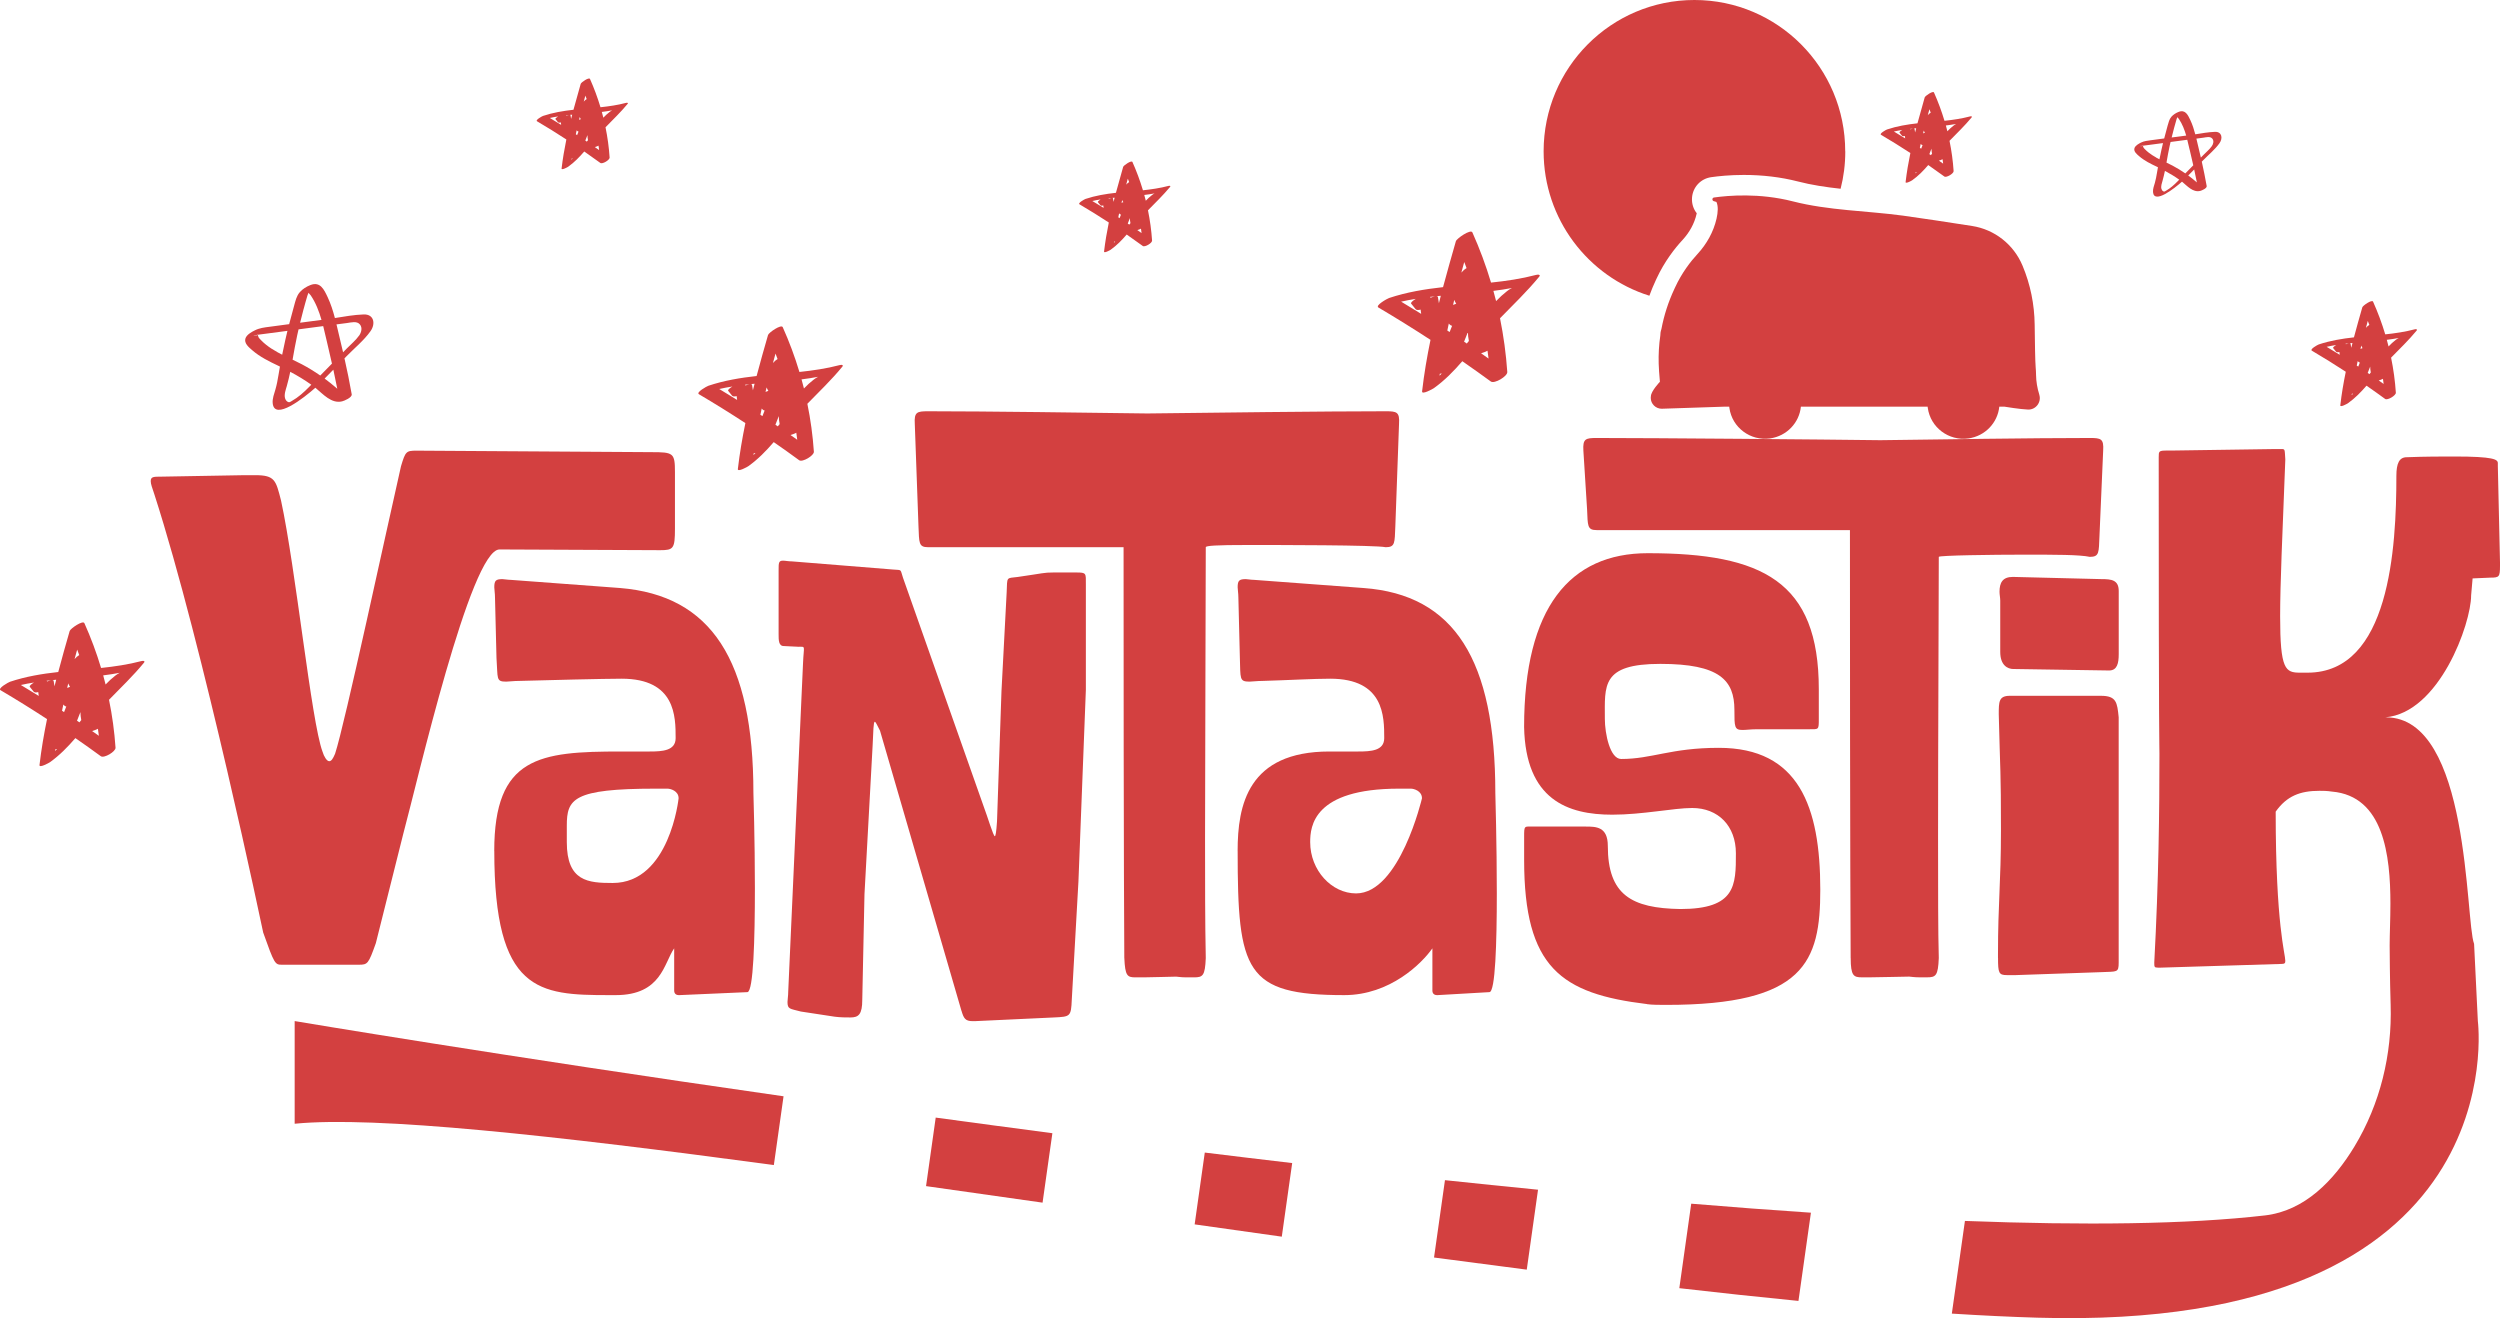
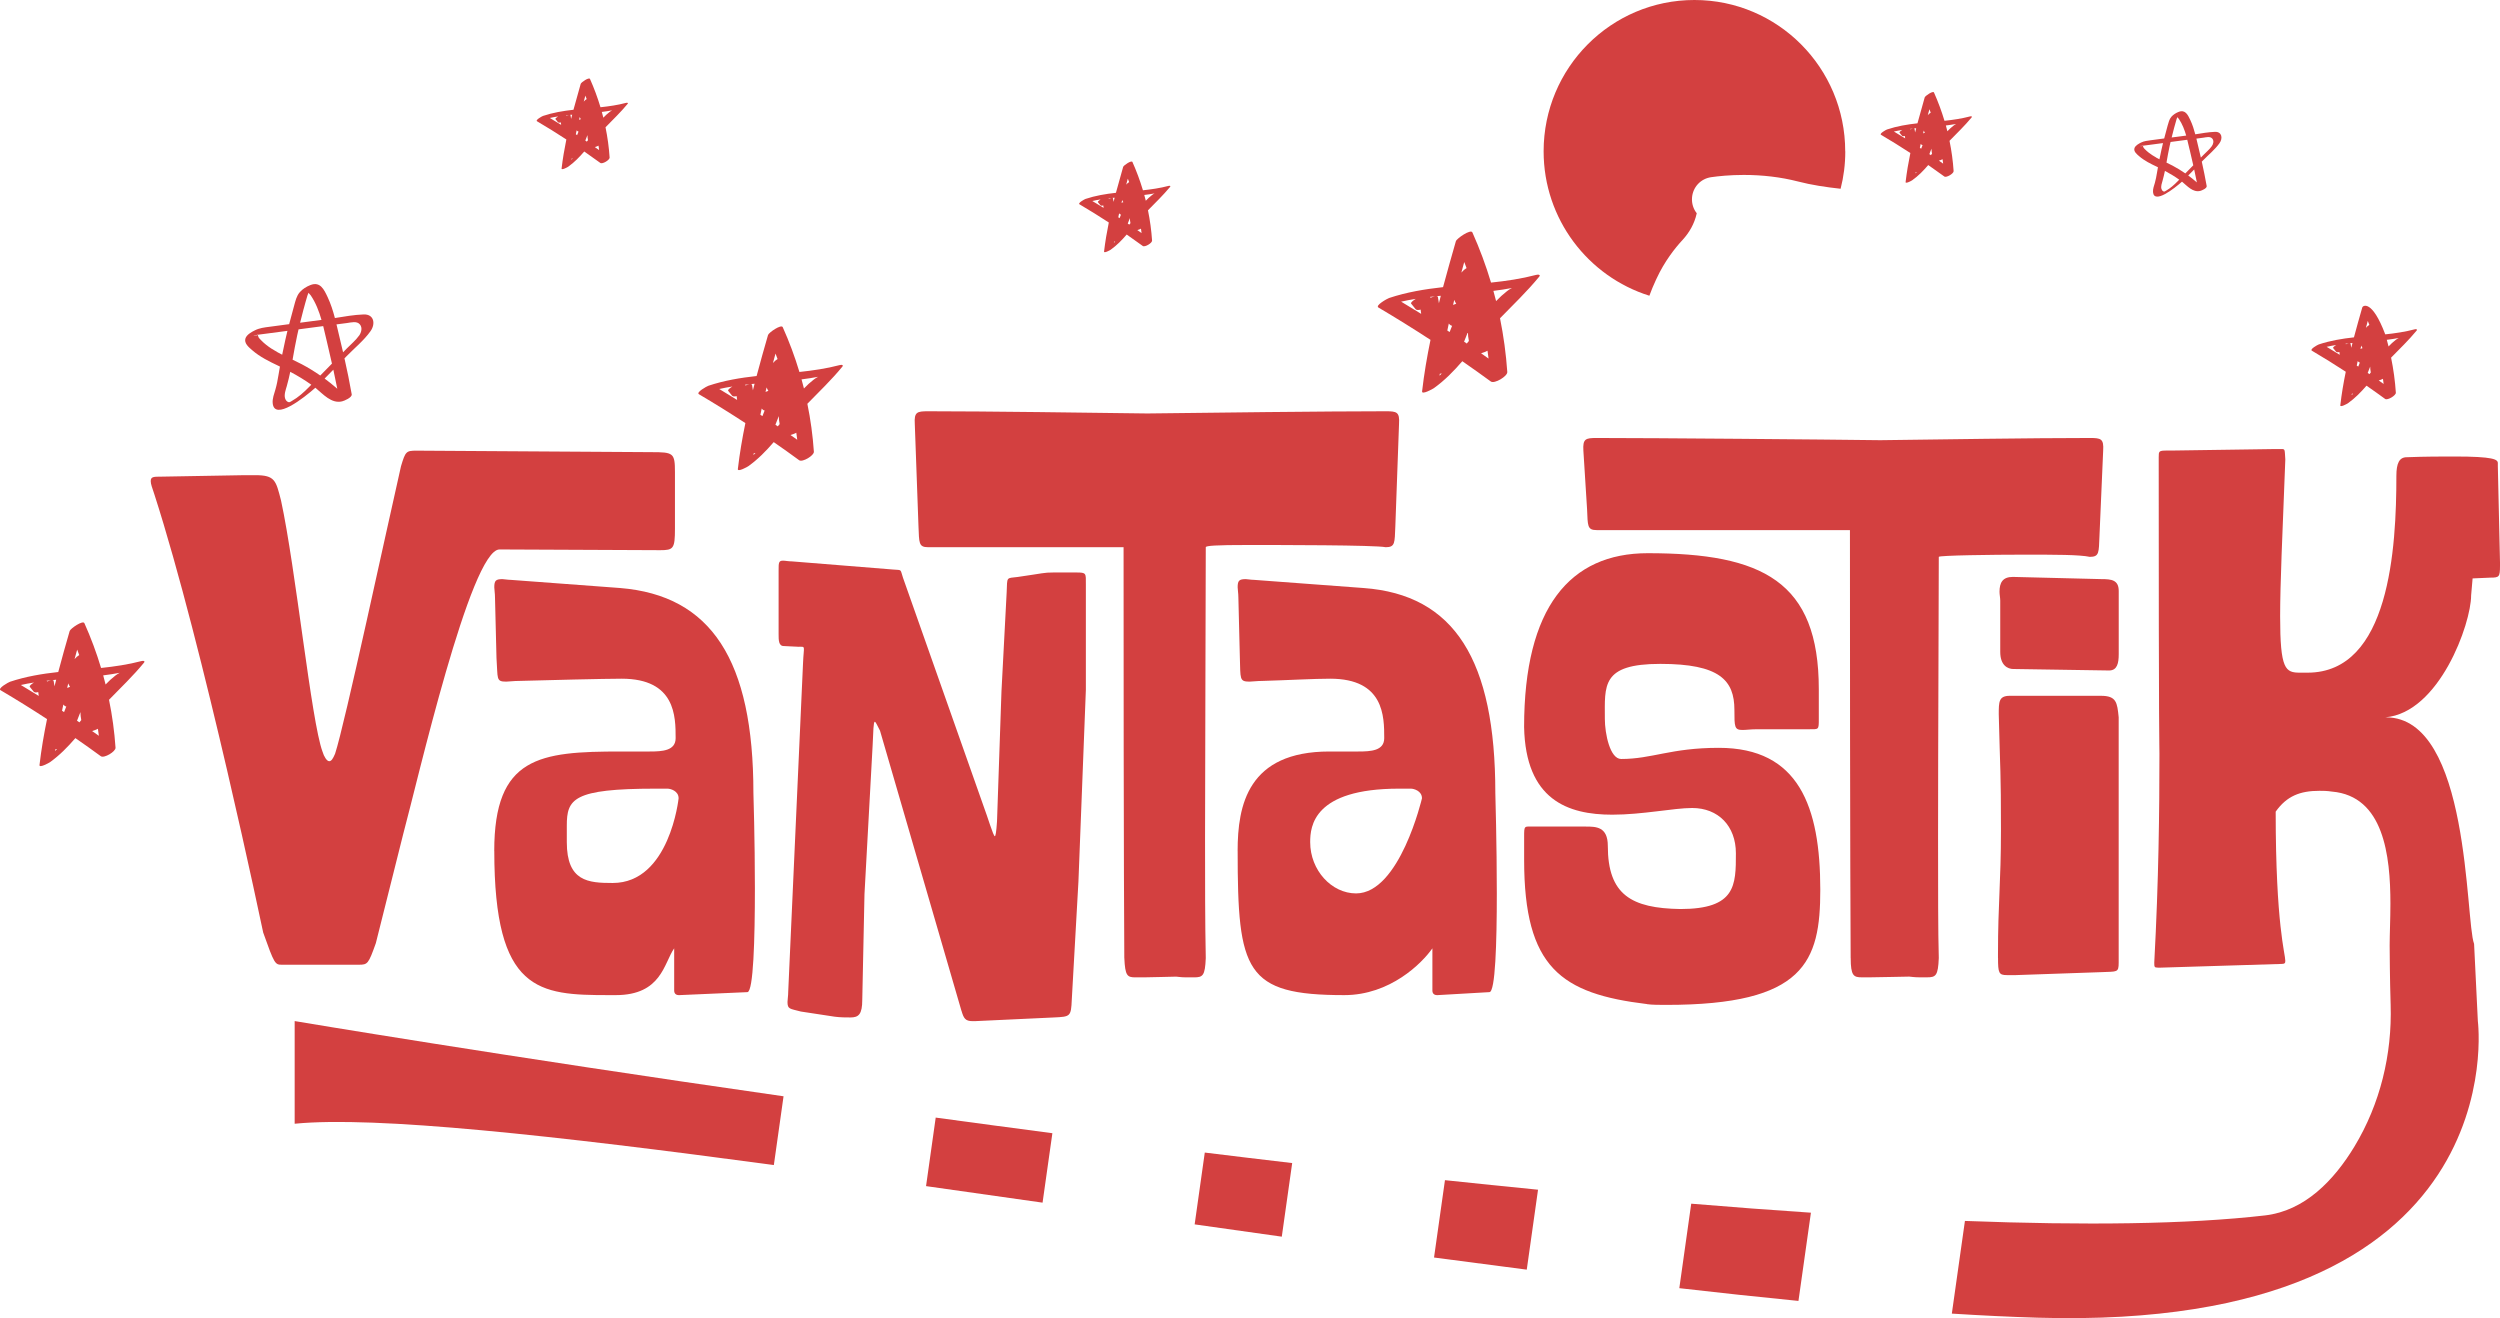
<svg xmlns="http://www.w3.org/2000/svg" width="165" height="87" viewBox="0 0 165 87" fill="none">
  <g clip-path="url(#clip0_110_210)">
    <path d="M17.374 61.563C17.374 61.563 13.416 42.637 10.191 32.636C10.046 32.195 9.948 31.951 9.948 31.754C9.948 31.459 10.143 31.459 10.631 31.459L16.153 31.361H16.836C18.155 31.361 18.205 31.704 18.547 33.029C19.523 37.539 20.55 47.641 21.284 49.602C21.382 49.944 21.578 50.239 21.723 50.239C21.869 50.239 21.967 50.093 22.115 49.748C22.75 47.835 25.536 34.843 26.465 30.774C26.759 29.794 26.806 29.743 27.492 29.743L42.982 29.842C44.449 29.842 44.547 29.89 44.547 31.165V34.891C44.547 36.214 44.449 36.312 43.57 36.312L32.967 36.264C31.061 36.264 27.542 51.61 26.613 55.044L24.805 62.251C24.315 63.624 24.267 63.672 23.68 63.672H18.597C18.157 63.672 18.107 63.624 17.376 61.563H17.374ZM32.62 56.168C32.62 49.942 35.601 49.599 40.976 49.599H42.882C43.713 49.599 44.592 49.551 44.592 48.717C44.592 47.296 44.592 44.794 41.026 44.794C39.951 44.794 35.943 44.892 34.283 44.94C33.891 44.94 33.6 44.988 33.404 44.988C32.721 44.988 32.866 44.791 32.768 43.418L32.67 39.447C32.67 39.152 32.623 38.908 32.623 38.762C32.623 38.321 32.721 38.222 33.16 38.222C33.258 38.222 33.502 38.27 33.698 38.27L40.93 38.809C46.94 39.301 49.725 43.564 49.725 52.341C49.725 52.341 49.823 55.43 49.823 58.617C49.823 62.001 49.725 65.433 49.333 65.481L44.838 65.678H44.79C44.692 65.678 44.496 65.63 44.496 65.383V62.589C43.813 63.569 43.665 65.678 40.636 65.678H40.197C35.553 65.678 32.623 65.481 32.623 56.166L32.62 56.168ZM44.788 52.688C44.788 52.197 44.25 52.051 44.054 52.051H43.273C37.801 52.051 37.409 52.736 37.409 54.503V55.581C37.409 58.179 38.826 58.277 40.438 58.277C44.2 58.277 44.788 52.688 44.788 52.688Z" fill="#D34040" />
    <path d="M63.455 66.711L58.081 48.226C57.885 47.833 57.787 47.636 57.739 47.636C57.641 47.636 57.641 48.274 57.593 49.206L57.056 59.013L56.91 65.975C56.91 66.955 56.667 67.152 56.129 67.152C55.836 67.152 55.494 67.152 55.102 67.104L52.855 66.761C52.121 66.565 51.975 66.615 51.975 66.124C51.975 65.978 52.023 65.731 52.023 65.438L53 43.766C53.048 42.589 53.196 42.687 52.706 42.687L51.729 42.639C51.388 42.639 51.388 42.246 51.388 41.856V37.64C51.388 37.149 51.388 37.003 51.682 37.003C51.827 37.003 52.023 37.051 52.267 37.051L58.962 37.59C59.55 37.638 59.402 37.542 59.597 38.129L64.924 53.23C65.168 53.868 65.559 55.191 65.657 55.191C65.705 55.191 65.755 54.946 65.803 54.21L66.097 45.63L66.439 39.109C66.486 38.031 66.391 38.177 67.172 38.079C68.882 37.834 68.882 37.784 69.517 37.784H71.032C71.715 37.784 71.667 37.832 71.667 38.568V45.53L71.177 58.179L70.738 65.975C70.69 67.101 70.64 67.101 69.565 67.152L64.337 67.396H64.191C63.701 67.396 63.603 67.2 63.458 66.711H63.455ZM74.204 63.228C74.204 63.228 74.156 57.443 74.156 36.116H61.255C60.62 36.116 60.667 35.821 60.62 34.742L60.376 27.977C60.328 27.193 60.522 27.143 61.255 27.143C65.017 27.143 72.202 27.241 75.721 27.289C79.435 27.241 87.692 27.143 91.457 27.143C92.19 27.143 92.386 27.191 92.336 27.977L92.092 34.742C92.044 35.821 92.092 36.116 91.457 36.116C90.774 35.97 84.372 35.97 82.318 35.97C80.264 35.97 79.581 36.017 79.581 36.116C79.581 40.039 79.533 49.745 79.533 55.337C79.533 58.131 79.533 60.878 79.581 63.231C79.533 64.408 79.385 64.506 78.799 64.506H78.31C77.918 64.506 77.722 64.458 77.627 64.458C77.481 64.458 75.869 64.506 75.477 64.506H74.939C74.402 64.506 74.256 64.408 74.206 63.231L74.204 63.228ZM81.683 56.168C81.683 53.129 82.366 49.599 87.743 49.599H89.649C90.48 49.599 91.359 49.551 91.359 48.717C91.359 47.296 91.359 44.794 87.793 44.794C86.718 44.794 85.008 44.892 83.345 44.94C82.953 44.94 82.662 44.988 82.466 44.988C81.783 44.988 81.879 44.791 81.831 43.418L81.733 39.447C81.733 39.152 81.685 38.908 81.685 38.762C81.685 38.321 81.783 38.222 82.222 38.222C82.32 38.222 82.564 38.27 82.76 38.27L89.993 38.809C96.002 39.25 98.692 43.564 98.692 52.341C98.692 52.439 98.79 55.674 98.79 58.96C98.79 62.246 98.692 65.481 98.3 65.481L94.88 65.678H94.832C94.734 65.678 94.538 65.63 94.538 65.383V62.589C93.855 63.569 91.753 65.678 88.722 65.678C82.175 65.678 81.685 64.108 81.685 56.166L81.683 56.168ZM93.85 52.688C93.85 52.197 93.313 52.051 93.117 52.051H92.336C86.668 52.051 86.472 54.55 86.472 55.581C86.472 57.443 87.888 58.965 89.501 58.965C92.383 58.965 93.85 52.688 93.85 52.688Z" fill="#D34040" />
    <path d="M108.705 66.27C103.037 65.585 100.593 63.868 100.593 56.758V55.238C100.593 54.455 100.593 54.553 101.229 54.553H104.649C105.332 54.553 106.116 54.553 106.116 55.828C106.116 59.063 107.68 59.945 110.905 59.996C114.569 59.996 114.569 58.426 114.569 56.319C114.569 54.505 113.396 53.328 111.686 53.328C110.465 53.328 108.411 53.769 106.407 53.769C103.474 53.769 100.689 52.789 100.591 47.984C100.591 40.09 103.619 36.511 108.753 36.511C116.327 36.511 120.041 38.373 120.041 45.484V47.445C120.041 48.181 120.041 48.13 119.406 48.13H115.985C115.546 48.13 115.252 48.178 115.009 48.178C114.471 48.178 114.471 47.981 114.471 46.855C114.471 44.895 113.494 43.816 109.584 43.816C105.674 43.816 105.92 45.237 105.92 47.445C105.92 48.425 106.261 50.093 106.995 50.093C109.047 50.093 110.27 49.357 113.444 49.357C118.72 49.357 120.139 53.23 120.139 58.723C120.139 63.478 119.112 66.323 109.976 66.323C109.536 66.323 109.047 66.323 108.705 66.275V66.27ZM122.143 63.228C122.143 63.228 122.096 56.314 122.096 34.987H105.382C104.747 34.987 104.797 34.692 104.747 33.614L104.503 29.741C104.456 28.957 104.649 28.907 105.382 28.907C109.144 28.907 120.581 29.005 124.1 29.053C127.814 29.005 134.165 28.907 137.93 28.907C138.663 28.907 138.859 28.955 138.809 29.741L138.565 35.38C138.518 36.459 138.565 36.753 137.93 36.753C137.247 36.607 135.632 36.607 133.58 36.607C131.528 36.607 127.96 36.655 127.96 36.753C127.96 40.039 127.912 48.521 127.912 55.286C127.912 58.62 127.912 61.563 127.96 63.228C127.912 64.405 127.764 64.504 127.179 64.504H126.689C126.297 64.504 126.101 64.456 126.006 64.456C125.86 64.456 123.806 64.504 123.417 64.504H122.879C122.342 64.504 122.146 64.405 122.146 63.228H122.143ZM131.867 63.228V62.984C131.867 59.552 132.063 58.277 132.063 54.795C132.063 50.725 132.016 51.166 131.918 47.147C131.918 46.313 131.918 45.923 132.651 45.923H138.661C139.688 45.923 139.736 46.364 139.833 47.344V63.523C139.833 64.209 139.736 64.113 138.708 64.161L133.04 64.357H132.455C131.918 64.357 131.87 64.211 131.87 63.228H131.867ZM132.895 44.156C132.503 44.156 132.016 43.912 132.016 43.028V39.644C132.016 39.447 131.968 39.25 131.968 39.056C131.968 38.467 132.164 38.076 132.847 38.076L138.711 38.222C139.346 38.222 139.836 38.27 139.836 39.006V43.174C139.836 43.763 139.738 44.252 139.201 44.252L132.897 44.154L132.895 44.156Z" fill="#D34040" />
    <path d="M19.448 67.391C19.448 67.391 33.022 69.677 51.714 72.355L51.074 76.893C36.581 74.94 24.752 73.64 19.448 74.167V67.391Z" fill="#D34040" />
    <path d="M61.757 73.761C64.274 74.104 66.843 74.449 69.457 74.792L68.809 79.375C66.207 79.005 63.641 78.639 61.119 78.284L61.757 73.761Z" fill="#D34040" />
    <path d="M79.515 76.069C81.429 76.306 83.355 76.535 85.284 76.762L84.598 81.62C82.68 81.353 80.761 81.081 78.847 80.809L79.515 76.072V76.069Z" fill="#D34040" />
    <path d="M95.367 77.891C97.424 78.11 99.473 78.319 101.51 78.521L100.766 83.797C98.747 83.538 96.703 83.271 94.646 82.996L95.367 77.894V77.891Z" fill="#D34040" />
    <path d="M111.621 79.443C114.308 79.668 116.95 79.867 119.521 80.038L118.698 85.861C116.161 85.612 113.532 85.329 110.835 85.019L111.621 79.441V79.443Z" fill="#D34040" />
    <path d="M165 37.34C165 38.076 164.95 38.124 164.365 38.124L163.192 38.175L163.094 39.301C163.094 41.163 160.994 47.047 157.426 47.344H157.473C163.044 47.344 162.702 60.777 163.29 62.296C163.29 62.407 163.455 65.632 163.538 67.394C163.538 67.394 166.198 87.912 134.464 86.967C132.691 86.914 130.805 86.824 128.821 86.698L129.685 80.582C137.541 80.879 144.369 80.809 149.495 80.217C152.109 79.914 154.04 77.909 155.394 75.669C157.092 72.859 157.885 69.593 157.782 66.31C157.732 64.68 157.717 62.818 157.717 62.395C157.717 61.659 157.767 60.678 157.767 59.648C157.767 56.46 157.328 52.54 153.907 52.245C153.566 52.194 153.322 52.194 153.078 52.194C151.808 52.194 150.926 52.537 150.195 53.568C150.195 61.069 150.831 62.934 150.831 63.422C150.831 63.571 150.783 63.619 150.587 63.619L142.621 63.864H142.425C142.182 63.864 142.182 63.816 142.182 63.521C142.475 58.078 142.523 53.469 142.523 49.743C142.523 49.007 142.475 49.743 142.475 30.325V30.177C142.475 29.786 142.475 29.736 143.013 29.736H143.354L150.148 29.637H150.587C150.831 29.637 150.783 29.685 150.831 30.323C150.635 35.325 150.489 38.608 150.489 40.669C150.489 44.199 150.831 44.396 151.808 44.396H152.297C157.722 44.396 158.161 36.159 158.161 31.404C158.161 30.57 158.357 30.177 158.845 30.177C160.115 30.129 161.142 30.129 161.974 30.129C164.613 30.129 164.857 30.325 164.857 30.57V30.766L165.005 37.335L165 37.34Z" fill="#D34040" />
    <path d="M9.496 43.632C9.47 43.612 9.418 43.61 9.33 43.632C8.456 43.862 7.564 43.99 6.67 44.086C6.369 43.081 6.002 42.093 5.57 41.13C5.472 40.913 4.644 41.488 4.598 41.647C4.34 42.546 4.083 43.446 3.845 44.353C2.77 44.471 1.703 44.648 0.663 44.995C0.558 45.031 -0.171 45.434 0.038 45.555C1.075 46.167 2.097 46.802 3.104 47.46C2.898 48.463 2.725 49.473 2.607 50.491C2.582 50.715 3.242 50.345 3.295 50.307C3.94 49.846 4.473 49.297 4.975 48.715C5.54 49.105 6.1 49.503 6.655 49.911C6.866 50.065 7.642 49.604 7.625 49.35C7.552 48.284 7.409 47.228 7.195 46.185C7.976 45.383 8.785 44.61 9.496 43.746C9.556 43.673 9.541 43.642 9.496 43.63V43.632ZM1.961 45.323C2.049 45.431 2.135 45.54 2.223 45.648C2.275 45.714 2.391 45.714 2.524 45.678C2.534 45.761 2.544 45.847 2.557 45.93C2.165 45.686 1.771 45.447 1.376 45.21C1.663 45.144 1.951 45.091 2.243 45.046C2.059 45.157 1.926 45.275 1.966 45.326L1.961 45.323ZM3.076 44.93C3.174 44.917 3.275 44.907 3.373 44.897C3.297 44.912 3.207 44.94 3.114 44.978C3.102 44.963 3.089 44.948 3.076 44.93ZM4.45 45.394C4.45 45.394 4.44 45.399 4.433 45.401C4.458 45.303 4.48 45.202 4.505 45.104C4.536 45.184 4.573 45.263 4.621 45.333C4.558 45.353 4.5 45.376 4.45 45.396V45.394ZM4.922 43.499C4.978 43.29 5.035 43.083 5.093 42.874C5.138 42.995 5.186 43.113 5.229 43.234C5.116 43.3 5.013 43.39 4.922 43.499ZM4.181 46.497C4.207 46.532 4.239 46.565 4.292 46.601C4.315 46.616 4.342 46.623 4.375 46.628C4.327 46.752 4.277 46.875 4.229 46.999C4.184 46.968 4.139 46.941 4.094 46.91C4.121 46.772 4.151 46.636 4.181 46.497ZM5.083 47.568C5.156 47.379 5.231 47.188 5.307 46.999C5.312 47.178 5.327 47.354 5.364 47.525C5.322 47.576 5.281 47.626 5.241 47.676C5.189 47.641 5.136 47.606 5.083 47.568ZM7.901 44.406C7.79 44.464 7.69 44.529 7.609 44.592C7.378 44.771 7.165 44.968 6.969 45.177C6.919 44.975 6.866 44.776 6.811 44.575C7.178 44.529 7.539 44.474 7.901 44.406ZM3.599 45.303C3.579 45.182 3.561 45.061 3.541 44.94C3.536 44.905 3.503 44.89 3.456 44.887C3.541 44.88 3.626 44.87 3.709 44.862C3.672 45.008 3.634 45.157 3.596 45.303H3.599ZM3.636 49.569C3.642 49.531 3.647 49.493 3.652 49.456C3.687 49.45 3.727 49.443 3.77 49.433C3.727 49.478 3.682 49.523 3.636 49.566V49.569ZM6.08 48.251C6.216 48.211 6.354 48.158 6.462 48.1C6.484 48.254 6.504 48.41 6.525 48.563C6.376 48.46 6.228 48.354 6.08 48.251Z" fill="#D34040" />
-     <path d="M159.49 21.735C159.472 21.72 159.432 21.718 159.37 21.735C158.732 21.904 158.081 21.998 157.426 22.068C157.205 21.332 156.938 20.612 156.622 19.909C156.552 19.75 155.946 20.168 155.911 20.287C155.723 20.944 155.537 21.602 155.361 22.265C154.575 22.353 153.797 22.479 153.038 22.733C152.96 22.759 152.428 23.053 152.581 23.144C153.34 23.59 154.086 24.056 154.821 24.535C154.671 25.268 154.545 26.006 154.46 26.75C154.44 26.914 154.924 26.644 154.962 26.616C155.434 26.281 155.823 25.878 156.19 25.455C156.602 25.742 157.014 26.032 157.418 26.329C157.571 26.442 158.139 26.102 158.126 25.918C158.074 25.14 157.968 24.366 157.812 23.605C158.383 23.021 158.973 22.454 159.493 21.824C159.535 21.771 159.525 21.748 159.493 21.741L159.49 21.735ZM153.988 22.973C154.05 23.051 154.116 23.131 154.178 23.21C154.219 23.257 154.302 23.257 154.399 23.232C154.407 23.293 154.415 23.356 154.422 23.416C154.136 23.237 153.847 23.063 153.558 22.89C153.767 22.842 153.978 22.804 154.191 22.769C154.058 22.849 153.96 22.937 153.988 22.973ZM154.801 22.686C154.874 22.678 154.947 22.668 155.017 22.66C154.962 22.67 154.897 22.693 154.829 22.718C154.819 22.706 154.811 22.695 154.801 22.683V22.686ZM155.803 23.023C155.803 23.023 155.796 23.026 155.791 23.028C155.808 22.955 155.826 22.882 155.844 22.809C155.866 22.869 155.894 22.925 155.926 22.978C155.881 22.993 155.839 23.008 155.801 23.023H155.803ZM156.15 21.637C156.19 21.486 156.233 21.332 156.275 21.181C156.308 21.269 156.343 21.358 156.376 21.443C156.293 21.491 156.218 21.557 156.152 21.635L156.15 21.637ZM155.607 23.829C155.625 23.855 155.65 23.877 155.69 23.905C155.705 23.918 155.728 23.923 155.751 23.925C155.715 24.016 155.68 24.104 155.645 24.195C155.612 24.172 155.577 24.152 155.545 24.129C155.565 24.029 155.587 23.928 155.61 23.827L155.607 23.829ZM156.268 24.613C156.321 24.474 156.376 24.336 156.431 24.197C156.436 24.328 156.446 24.457 156.474 24.583C156.444 24.618 156.414 24.656 156.383 24.694C156.346 24.669 156.306 24.641 156.268 24.616V24.613ZM158.325 22.302C158.244 22.345 158.169 22.393 158.111 22.439C157.943 22.57 157.787 22.713 157.644 22.867C157.607 22.721 157.569 22.575 157.529 22.428C157.795 22.396 158.061 22.355 158.325 22.305V22.302ZM155.183 22.958C155.168 22.869 155.155 22.781 155.14 22.693C155.135 22.668 155.113 22.655 155.078 22.655C155.14 22.648 155.201 22.643 155.263 22.638C155.236 22.746 155.208 22.852 155.181 22.96L155.183 22.958ZM155.211 26.075C155.213 26.047 155.218 26.019 155.221 25.991C155.246 25.989 155.276 25.984 155.306 25.976C155.273 26.009 155.241 26.042 155.211 26.075ZM156.996 25.112C157.094 25.082 157.197 25.044 157.275 25.001C157.293 25.114 157.308 25.228 157.32 25.341C157.212 25.266 157.104 25.188 156.996 25.112Z" fill="#D34040" />
+     <path d="M159.49 21.735C159.472 21.72 159.432 21.718 159.37 21.735C158.732 21.904 158.081 21.998 157.426 22.068C156.552 19.75 155.946 20.168 155.911 20.287C155.723 20.944 155.537 21.602 155.361 22.265C154.575 22.353 153.797 22.479 153.038 22.733C152.96 22.759 152.428 23.053 152.581 23.144C153.34 23.59 154.086 24.056 154.821 24.535C154.671 25.268 154.545 26.006 154.46 26.75C154.44 26.914 154.924 26.644 154.962 26.616C155.434 26.281 155.823 25.878 156.19 25.455C156.602 25.742 157.014 26.032 157.418 26.329C157.571 26.442 158.139 26.102 158.126 25.918C158.074 25.14 157.968 24.366 157.812 23.605C158.383 23.021 158.973 22.454 159.493 21.824C159.535 21.771 159.525 21.748 159.493 21.741L159.49 21.735ZM153.988 22.973C154.05 23.051 154.116 23.131 154.178 23.21C154.219 23.257 154.302 23.257 154.399 23.232C154.407 23.293 154.415 23.356 154.422 23.416C154.136 23.237 153.847 23.063 153.558 22.89C153.767 22.842 153.978 22.804 154.191 22.769C154.058 22.849 153.96 22.937 153.988 22.973ZM154.801 22.686C154.874 22.678 154.947 22.668 155.017 22.66C154.962 22.67 154.897 22.693 154.829 22.718C154.819 22.706 154.811 22.695 154.801 22.683V22.686ZM155.803 23.023C155.803 23.023 155.796 23.026 155.791 23.028C155.808 22.955 155.826 22.882 155.844 22.809C155.866 22.869 155.894 22.925 155.926 22.978C155.881 22.993 155.839 23.008 155.801 23.023H155.803ZM156.15 21.637C156.19 21.486 156.233 21.332 156.275 21.181C156.308 21.269 156.343 21.358 156.376 21.443C156.293 21.491 156.218 21.557 156.152 21.635L156.15 21.637ZM155.607 23.829C155.625 23.855 155.65 23.877 155.69 23.905C155.705 23.918 155.728 23.923 155.751 23.925C155.715 24.016 155.68 24.104 155.645 24.195C155.612 24.172 155.577 24.152 155.545 24.129C155.565 24.029 155.587 23.928 155.61 23.827L155.607 23.829ZM156.268 24.613C156.321 24.474 156.376 24.336 156.431 24.197C156.436 24.328 156.446 24.457 156.474 24.583C156.444 24.618 156.414 24.656 156.383 24.694C156.346 24.669 156.306 24.641 156.268 24.616V24.613ZM158.325 22.302C158.244 22.345 158.169 22.393 158.111 22.439C157.943 22.57 157.787 22.713 157.644 22.867C157.607 22.721 157.569 22.575 157.529 22.428C157.795 22.396 158.061 22.355 158.325 22.305V22.302ZM155.183 22.958C155.168 22.869 155.155 22.781 155.14 22.693C155.135 22.668 155.113 22.655 155.078 22.655C155.14 22.648 155.201 22.643 155.263 22.638C155.236 22.746 155.208 22.852 155.181 22.96L155.183 22.958ZM155.211 26.075C155.213 26.047 155.218 26.019 155.221 25.991C155.246 25.989 155.276 25.984 155.306 25.976C155.273 26.009 155.241 26.042 155.211 26.075ZM156.996 25.112C157.094 25.082 157.197 25.044 157.275 25.001C157.293 25.114 157.308 25.228 157.32 25.341C157.212 25.266 157.104 25.188 156.996 25.112Z" fill="#D34040" />
    <path d="M101.575 18.142C101.547 18.12 101.487 18.117 101.389 18.142C100.41 18.399 99.413 18.546 98.408 18.651C98.072 17.525 97.66 16.419 97.178 15.34C97.07 15.098 96.141 15.741 96.088 15.92C95.799 16.928 95.513 17.938 95.241 18.951C94.036 19.085 92.841 19.281 91.678 19.669C91.56 19.71 90.743 20.161 90.977 20.297C92.137 20.982 93.282 21.695 94.413 22.431C94.182 23.555 93.988 24.686 93.858 25.83C93.828 26.082 94.568 25.666 94.629 25.623C95.354 25.107 95.95 24.49 96.512 23.84C97.145 24.278 97.773 24.724 98.396 25.18C98.632 25.351 99.501 24.835 99.481 24.55C99.398 23.356 99.237 22.171 99.001 21.005C99.875 20.108 100.782 19.241 101.58 18.271C101.648 18.19 101.63 18.155 101.58 18.142H101.575ZM93.134 20.037C93.232 20.158 93.328 20.279 93.426 20.4C93.486 20.476 93.614 20.473 93.762 20.433C93.775 20.526 93.785 20.622 93.797 20.715C93.358 20.443 92.916 20.173 92.474 19.909C92.795 19.836 93.119 19.775 93.443 19.725C93.237 19.848 93.089 19.982 93.134 20.037ZM94.38 19.596C94.49 19.584 94.601 19.571 94.714 19.558C94.631 19.573 94.528 19.606 94.423 19.649C94.408 19.631 94.395 19.614 94.38 19.596ZM95.919 20.118C95.919 20.118 95.907 20.123 95.902 20.125C95.93 20.015 95.955 19.904 95.982 19.79C96.015 19.881 96.058 19.969 96.11 20.047C96.04 20.07 95.975 20.095 95.919 20.118ZM96.449 17.991C96.512 17.757 96.575 17.525 96.64 17.293C96.693 17.427 96.743 17.563 96.793 17.696C96.668 17.769 96.552 17.87 96.449 17.991ZM95.621 21.352C95.648 21.393 95.686 21.428 95.746 21.468C95.771 21.486 95.804 21.496 95.839 21.501C95.784 21.64 95.731 21.776 95.676 21.914C95.626 21.882 95.573 21.849 95.523 21.816C95.555 21.662 95.588 21.506 95.621 21.352ZM96.63 22.552C96.713 22.338 96.796 22.126 96.881 21.914C96.886 22.116 96.904 22.312 96.947 22.504C96.899 22.559 96.854 22.615 96.808 22.673C96.748 22.633 96.691 22.592 96.63 22.552ZM99.787 19.009C99.664 19.072 99.548 19.148 99.46 19.218C99.202 19.42 98.963 19.639 98.742 19.873C98.687 19.649 98.627 19.422 98.564 19.198C98.973 19.148 99.38 19.085 99.787 19.009ZM94.968 20.015C94.945 19.878 94.925 19.742 94.902 19.606C94.895 19.566 94.862 19.551 94.807 19.548C94.902 19.538 94.998 19.528 95.093 19.521C95.05 19.684 95.008 19.851 94.968 20.015ZM95.01 24.797C95.015 24.754 95.02 24.714 95.025 24.671C95.066 24.666 95.111 24.658 95.159 24.646C95.111 24.696 95.061 24.747 95.01 24.797ZM97.748 23.318C97.898 23.273 98.054 23.215 98.175 23.147C98.2 23.32 98.222 23.492 98.245 23.666C98.079 23.55 97.913 23.431 97.748 23.315V23.318Z" fill="#D34040" />
    <path d="M130.122 7.685C130.107 7.673 130.072 7.67 130.016 7.685C129.464 7.831 128.901 7.912 128.336 7.973C128.145 7.338 127.914 6.713 127.643 6.105C127.583 5.969 127.058 6.33 127.03 6.43C126.867 6.997 126.706 7.567 126.553 8.139C125.873 8.214 125.2 8.325 124.544 8.545C124.476 8.567 124.017 8.822 124.147 8.897C124.803 9.283 125.448 9.686 126.084 10.099C125.953 10.734 125.845 11.372 125.77 12.014C125.752 12.155 126.172 11.924 126.204 11.898C126.614 11.609 126.948 11.261 127.264 10.893C127.621 11.14 127.975 11.392 128.326 11.649C128.459 11.747 128.949 11.455 128.939 11.294C128.894 10.621 128.803 9.953 128.668 9.295C129.16 8.789 129.672 8.3 130.122 7.756C130.16 7.71 130.15 7.69 130.122 7.683V7.685ZM125.365 8.754C125.421 8.822 125.476 8.89 125.531 8.958C125.564 9.001 125.637 8.998 125.722 8.975C125.73 9.028 125.735 9.081 125.742 9.134C125.496 8.98 125.245 8.829 124.996 8.681C125.177 8.64 125.36 8.605 125.544 8.577C125.428 8.648 125.345 8.723 125.368 8.754H125.365ZM126.069 8.507C126.131 8.499 126.194 8.492 126.257 8.487C126.209 8.494 126.154 8.514 126.094 8.537C126.086 8.527 126.079 8.517 126.069 8.507ZM126.935 8.799C126.935 8.799 126.927 8.802 126.925 8.804C126.94 8.741 126.955 8.678 126.97 8.615C126.988 8.665 127.013 8.716 127.043 8.759C127.003 8.771 126.968 8.786 126.935 8.799ZM127.234 7.602C127.269 7.471 127.304 7.34 127.342 7.209C127.372 7.285 127.4 7.36 127.427 7.436C127.357 7.476 127.292 7.534 127.234 7.602ZM126.767 9.497C126.782 9.52 126.804 9.54 126.837 9.563C126.852 9.573 126.87 9.578 126.89 9.58C126.86 9.658 126.83 9.736 126.797 9.814C126.769 9.797 126.739 9.777 126.711 9.759C126.729 9.671 126.749 9.585 126.767 9.497ZM127.337 10.172C127.385 10.051 127.43 9.933 127.477 9.812C127.48 9.925 127.49 10.036 127.515 10.145C127.49 10.175 127.462 10.208 127.437 10.24C127.405 10.218 127.369 10.195 127.337 10.172ZM129.115 8.174C129.045 8.209 128.982 8.252 128.932 8.293C128.786 8.406 128.65 8.529 128.527 8.663C128.495 8.537 128.462 8.408 128.427 8.282C128.658 8.255 128.886 8.219 129.115 8.177V8.174ZM126.398 8.741C126.385 8.665 126.372 8.587 126.36 8.512C126.357 8.489 126.337 8.479 126.307 8.479C126.36 8.474 126.415 8.469 126.468 8.464C126.443 8.557 126.42 8.65 126.398 8.741ZM126.423 11.437C126.425 11.415 126.428 11.389 126.433 11.367C126.455 11.364 126.48 11.359 126.508 11.354C126.48 11.382 126.453 11.412 126.425 11.44L126.423 11.437ZM127.967 10.603C128.053 10.578 128.14 10.545 128.208 10.507C128.223 10.606 128.236 10.704 128.248 10.8C128.156 10.734 128.063 10.669 127.967 10.603Z" fill="#D34040" />
    <path d="M77.22 12.271C77.205 12.259 77.17 12.256 77.114 12.271C76.562 12.417 75.999 12.498 75.434 12.559C75.243 11.924 75.012 11.299 74.741 10.691C74.681 10.555 74.156 10.916 74.128 11.016C73.965 11.583 73.804 12.153 73.651 12.725C72.971 12.8 72.297 12.911 71.642 13.13C71.574 13.153 71.115 13.408 71.245 13.483C71.901 13.869 72.546 14.272 73.181 14.685C73.051 15.32 72.943 15.958 72.868 16.6C72.85 16.741 73.269 16.509 73.302 16.484C73.711 16.195 74.046 15.847 74.362 15.479C74.719 15.726 75.073 15.978 75.424 16.235C75.557 16.333 76.047 16.041 76.037 15.88C75.992 15.207 75.901 14.539 75.766 13.881C76.258 13.375 76.77 12.886 77.22 12.342C77.257 12.296 77.248 12.276 77.22 12.269V12.271ZM72.461 13.34C72.516 13.408 72.571 13.476 72.626 13.544C72.659 13.587 72.732 13.584 72.817 13.561C72.825 13.614 72.83 13.667 72.838 13.72C72.591 13.566 72.34 13.415 72.092 13.267C72.272 13.226 72.456 13.191 72.639 13.163C72.524 13.234 72.441 13.309 72.463 13.34H72.461ZM73.164 13.09C73.227 13.083 73.29 13.075 73.352 13.07C73.305 13.078 73.249 13.098 73.189 13.12C73.181 13.11 73.174 13.1 73.164 13.09ZM74.03 13.383C74.03 13.383 74.023 13.385 74.02 13.387C74.035 13.325 74.05 13.261 74.066 13.198C74.083 13.249 74.108 13.299 74.138 13.342C74.098 13.355 74.063 13.37 74.03 13.383ZM74.329 12.186C74.364 12.055 74.4 11.924 74.437 11.793C74.467 11.868 74.495 11.944 74.523 12.019C74.452 12.06 74.387 12.118 74.329 12.186ZM73.862 14.081C73.877 14.103 73.9 14.123 73.933 14.146C73.948 14.156 73.965 14.161 73.985 14.164C73.955 14.242 73.925 14.32 73.892 14.398C73.865 14.38 73.835 14.36 73.807 14.342C73.825 14.254 73.844 14.169 73.862 14.081ZM74.432 14.756C74.48 14.635 74.525 14.516 74.573 14.395C74.575 14.509 74.585 14.62 74.611 14.728C74.585 14.758 74.558 14.791 74.533 14.824C74.5 14.801 74.465 14.778 74.432 14.756ZM76.21 12.76C76.14 12.795 76.077 12.838 76.027 12.879C75.881 12.992 75.746 13.115 75.623 13.249C75.59 13.123 75.557 12.994 75.522 12.868C75.753 12.841 75.982 12.806 76.21 12.763V12.76ZM73.496 13.325C73.483 13.249 73.47 13.171 73.458 13.095C73.455 13.073 73.435 13.062 73.405 13.062C73.458 13.057 73.513 13.052 73.566 13.047C73.541 13.141 73.518 13.234 73.496 13.325ZM73.518 16.021C73.521 15.998 73.523 15.973 73.528 15.95C73.551 15.948 73.576 15.943 73.603 15.938C73.576 15.965 73.548 15.995 73.521 16.023L73.518 16.021ZM75.063 15.187C75.148 15.161 75.236 15.129 75.304 15.091C75.319 15.189 75.331 15.287 75.344 15.383C75.251 15.318 75.158 15.252 75.063 15.187Z" fill="#D34040" />
    <path d="M41.418 6.791C41.403 6.778 41.367 6.776 41.312 6.791C40.76 6.937 40.197 7.018 39.632 7.078C39.441 6.443 39.21 5.818 38.939 5.211C38.879 5.075 38.354 5.435 38.326 5.536C38.163 6.103 38.002 6.672 37.849 7.244C37.168 7.32 36.495 7.431 35.84 7.65C35.772 7.673 35.312 7.927 35.443 8.003C36.099 8.388 36.744 8.791 37.379 9.205C37.249 9.84 37.141 10.477 37.065 11.12C37.048 11.261 37.467 11.029 37.5 11.004C37.909 10.714 38.243 10.366 38.56 9.998C38.916 10.245 39.27 10.497 39.622 10.754C39.755 10.853 40.245 10.56 40.235 10.399C40.19 9.726 40.099 9.059 39.964 8.401C40.456 7.894 40.968 7.406 41.418 6.861C41.455 6.816 41.445 6.796 41.418 6.788V6.791ZM36.658 7.859C36.714 7.927 36.769 7.995 36.824 8.063C36.857 8.106 36.93 8.104 37.015 8.081C37.023 8.134 37.028 8.187 37.035 8.24C36.789 8.086 36.538 7.935 36.289 7.786C36.47 7.746 36.654 7.71 36.837 7.683C36.721 7.753 36.638 7.829 36.661 7.859H36.658ZM37.362 7.61C37.425 7.602 37.487 7.595 37.55 7.59C37.502 7.597 37.447 7.617 37.387 7.64C37.379 7.63 37.372 7.62 37.362 7.61ZM38.228 7.905C38.228 7.905 38.221 7.907 38.218 7.91C38.233 7.847 38.248 7.784 38.263 7.721C38.281 7.771 38.306 7.821 38.336 7.864C38.296 7.877 38.261 7.892 38.228 7.905ZM38.527 6.705C38.562 6.574 38.597 6.443 38.635 6.312C38.665 6.388 38.693 6.463 38.72 6.539C38.65 6.579 38.585 6.637 38.527 6.705ZM38.06 8.6C38.075 8.623 38.098 8.643 38.13 8.665C38.145 8.676 38.163 8.681 38.183 8.683C38.153 8.761 38.123 8.839 38.09 8.917C38.062 8.9 38.032 8.88 38.005 8.862C38.022 8.774 38.042 8.688 38.06 8.6ZM38.63 9.278C38.678 9.157 38.723 9.038 38.771 8.917C38.773 9.031 38.783 9.142 38.808 9.25C38.783 9.28 38.755 9.313 38.73 9.346C38.698 9.323 38.663 9.3 38.63 9.278ZM40.408 7.28C40.338 7.315 40.275 7.358 40.225 7.398C40.079 7.511 39.943 7.635 39.82 7.768C39.788 7.642 39.755 7.514 39.72 7.388C39.951 7.36 40.179 7.325 40.408 7.282V7.28ZM37.693 7.847C37.681 7.771 37.668 7.693 37.656 7.617C37.653 7.595 37.633 7.585 37.603 7.585C37.656 7.579 37.711 7.574 37.764 7.569C37.738 7.663 37.716 7.756 37.693 7.847ZM37.716 10.54C37.718 10.518 37.721 10.492 37.726 10.47C37.748 10.467 37.774 10.462 37.801 10.457C37.774 10.485 37.746 10.515 37.718 10.543L37.716 10.54ZM39.26 9.709C39.346 9.683 39.434 9.651 39.501 9.613C39.517 9.711 39.529 9.809 39.542 9.905C39.449 9.84 39.356 9.774 39.26 9.709Z" fill="#D34040" />
    <path d="M55.587 24.096C55.562 24.076 55.509 24.074 55.421 24.096C54.547 24.326 53.656 24.454 52.761 24.55C52.46 23.545 52.093 22.557 51.661 21.594C51.564 21.378 50.735 21.952 50.69 22.111C50.431 23.011 50.175 23.91 49.936 24.817C48.861 24.936 47.794 25.112 46.754 25.46C46.649 25.495 45.92 25.898 46.129 26.019C47.166 26.631 48.188 27.266 49.195 27.924C48.989 28.927 48.816 29.937 48.698 30.955C48.673 31.18 49.334 30.809 49.386 30.771C50.032 30.31 50.564 29.761 51.066 29.179C51.631 29.57 52.191 29.968 52.746 30.376C52.957 30.529 53.733 30.068 53.716 29.814C53.643 28.748 53.5 27.692 53.286 26.649C54.067 25.848 54.876 25.074 55.587 24.21C55.647 24.137 55.632 24.107 55.587 24.094V24.096ZM48.055 25.787C48.143 25.896 48.228 26.004 48.316 26.112C48.369 26.178 48.485 26.178 48.618 26.143C48.628 26.226 48.638 26.311 48.65 26.395C48.259 26.15 47.864 25.911 47.47 25.674C47.756 25.608 48.045 25.555 48.337 25.51C48.153 25.621 48.02 25.739 48.06 25.79L48.055 25.787ZM49.168 25.394C49.266 25.382 49.366 25.372 49.464 25.361C49.389 25.377 49.298 25.404 49.205 25.442C49.193 25.427 49.18 25.412 49.168 25.394ZM50.541 25.858C50.541 25.858 50.531 25.863 50.524 25.865C50.549 25.767 50.572 25.666 50.597 25.568C50.627 25.649 50.664 25.727 50.712 25.797C50.65 25.817 50.592 25.84 50.541 25.86V25.858ZM51.014 23.96C51.069 23.751 51.127 23.545 51.184 23.336C51.23 23.456 51.277 23.575 51.32 23.696C51.207 23.761 51.104 23.852 51.014 23.96ZM50.273 26.962C50.298 26.997 50.331 27.029 50.383 27.065C50.406 27.08 50.434 27.087 50.466 27.093C50.418 27.216 50.368 27.34 50.321 27.463C50.275 27.433 50.23 27.405 50.185 27.375C50.212 27.236 50.243 27.1 50.273 26.962ZM51.177 28.032C51.25 27.843 51.325 27.652 51.4 27.463C51.405 27.642 51.42 27.818 51.458 27.99C51.415 28.04 51.375 28.09 51.335 28.141C51.282 28.105 51.23 28.07 51.177 28.032ZM53.992 24.87C53.882 24.928 53.781 24.994 53.701 25.057C53.47 25.235 53.256 25.432 53.06 25.641C53.01 25.44 52.957 25.241 52.902 25.039C53.269 24.994 53.63 24.938 53.992 24.87ZM49.693 25.767C49.672 25.646 49.655 25.525 49.635 25.404C49.63 25.369 49.597 25.354 49.55 25.351C49.635 25.344 49.72 25.334 49.803 25.326C49.766 25.472 49.728 25.621 49.69 25.767H49.693ZM49.73 30.033C49.735 29.995 49.74 29.957 49.745 29.92C49.781 29.915 49.821 29.907 49.863 29.897C49.821 29.942 49.776 29.988 49.73 30.031V30.033ZM52.174 28.713C52.309 28.672 52.448 28.619 52.556 28.562C52.578 28.715 52.598 28.872 52.618 29.025C52.47 28.922 52.322 28.816 52.174 28.713Z" fill="#D34040" />
    <path d="M17.015 22.096C17.015 22.096 17.015 22.104 17.017 22.107C17.02 22.104 17.023 22.099 17.023 22.096C17.02 22.096 17.017 22.096 17.012 22.096H17.015Z" fill="#D34040" />
    <path d="M23.999 20.753C23.371 20.776 22.733 20.889 22.103 20.99C21.98 20.521 21.834 20.057 21.628 19.619C21.384 19.097 21.131 18.561 20.485 18.815C20.227 18.916 19.971 19.072 19.787 19.284C19.571 19.528 19.501 19.856 19.416 20.161C19.3 20.571 19.189 20.982 19.084 21.395C19.044 21.4 19.004 21.405 18.966 21.41C18.574 21.463 18.182 21.514 17.791 21.567C17.457 21.61 17.133 21.647 16.829 21.799C16.613 21.904 16.291 22.081 16.203 22.325C16.088 22.65 16.424 22.922 16.64 23.109C17.155 23.56 17.778 23.86 18.391 24.152C18.421 24.165 18.449 24.18 18.476 24.195C18.441 24.384 18.408 24.573 18.378 24.762C18.326 25.084 18.268 25.394 18.177 25.707C18.095 25.989 17.971 26.306 17.997 26.604C18.099 27.811 20.073 26.248 20.814 25.591C21.329 26.019 21.879 26.659 22.577 26.49C22.73 26.453 23.25 26.233 23.213 26.022C23.075 25.228 22.911 24.437 22.735 23.651C22.783 23.603 22.831 23.552 22.879 23.504C23.396 22.975 24.024 22.464 24.453 21.859C24.8 21.375 24.689 20.728 24.001 20.753H23.999ZM21.563 22.497C21.681 22.995 21.799 23.497 21.909 23.998C21.653 24.26 21.395 24.522 21.138 24.784C20.744 24.512 20.335 24.26 19.91 24.036C19.712 23.933 19.511 23.834 19.31 23.739C19.408 23.2 19.498 22.658 19.616 22.126C19.646 21.998 19.674 21.866 19.704 21.738C20.078 21.688 20.453 21.64 20.827 21.589C20.995 21.567 21.163 21.544 21.332 21.524C21.415 21.851 21.487 22.179 21.563 22.499V22.497ZM20.046 20.375C20.124 20.085 20.202 19.793 20.29 19.506C20.294 19.485 20.327 19.407 20.36 19.324C20.392 19.377 20.473 19.438 20.508 19.493C20.839 19.982 21.053 20.539 21.219 21.113C20.749 21.176 20.279 21.237 19.807 21.3C19.883 20.99 19.96 20.682 20.043 20.375H20.046ZM18.298 23.235C18.042 23.094 17.793 22.94 17.565 22.756C17.447 22.663 17.331 22.559 17.228 22.451C17.178 22.398 17.118 22.343 17.077 22.282C17.052 22.244 17.035 22.169 17.017 22.106C16.957 22.179 16.545 22.106 16.819 22.119C16.877 22.121 16.949 22.108 17.015 22.096C17.005 22.061 16.992 22.03 16.977 22.018C17.017 22.05 17.027 22.076 17.022 22.096C17.047 22.091 17.072 22.086 17.093 22.083C17.253 22.063 17.414 22.04 17.577 22.02C17.946 21.972 18.316 21.922 18.682 21.874C18.778 21.861 18.875 21.849 18.971 21.836C18.921 22.04 18.875 22.244 18.828 22.449C18.755 22.769 18.687 23.089 18.624 23.411C18.514 23.356 18.403 23.298 18.295 23.237L18.298 23.235ZM18.991 26.52C18.898 26.475 18.843 26.379 18.813 26.284C18.742 26.039 18.858 25.724 18.926 25.49C19.016 25.177 19.089 24.86 19.157 24.54C19.637 24.794 20.101 25.074 20.546 25.392C20.495 25.445 20.443 25.495 20.392 25.548C20.051 25.896 19.689 26.221 19.262 26.463C19.144 26.531 19.104 26.578 18.989 26.523L18.991 26.52ZM22.261 25.659C22.228 25.629 22.196 25.601 22.166 25.576C21.924 25.369 21.678 25.172 21.425 24.986C21.616 24.79 21.809 24.595 22 24.399C22.093 24.817 22.18 25.238 22.261 25.659ZM23.7 22.149C23.481 22.459 23.163 22.721 22.899 22.99C22.813 23.078 22.728 23.164 22.643 23.252C22.512 22.678 22.376 22.106 22.238 21.536C22.228 21.494 22.218 21.451 22.208 21.41C22.439 21.38 22.67 21.35 22.901 21.32C23.168 21.285 23.552 21.169 23.753 21.413C23.936 21.632 23.848 21.942 23.7 22.154V22.149Z" fill="#D34040" />
    <path d="M141.431 9.618C141.431 9.618 141.431 9.623 141.431 9.625C141.431 9.625 141.433 9.62 141.436 9.618H141.431Z" fill="#D34040" />
    <path d="M146.177 8.703C145.75 8.718 145.316 8.797 144.889 8.865C144.804 8.547 144.706 8.232 144.565 7.932C144.399 7.577 144.228 7.214 143.789 7.385C143.613 7.453 143.44 7.562 143.314 7.703C143.169 7.869 143.121 8.094 143.061 8.3C142.98 8.58 142.907 8.86 142.837 9.139C142.81 9.142 142.784 9.147 142.757 9.149C142.491 9.185 142.224 9.22 141.958 9.255C141.732 9.285 141.511 9.308 141.303 9.411C141.157 9.484 140.939 9.603 140.878 9.769C140.8 9.991 141.029 10.175 141.177 10.303C141.526 10.608 141.951 10.815 142.368 11.011C142.388 11.021 142.408 11.031 142.425 11.039C142.403 11.168 142.38 11.296 142.357 11.425C142.32 11.644 142.282 11.855 142.222 12.067C142.167 12.259 142.081 12.473 142.099 12.677C142.169 13.496 143.51 12.435 144.012 11.989C144.362 12.281 144.736 12.715 145.21 12.601C145.316 12.576 145.667 12.428 145.642 12.281C145.547 11.742 145.436 11.205 145.318 10.669C145.351 10.636 145.384 10.603 145.416 10.57C145.768 10.21 146.195 9.862 146.486 9.452C146.722 9.122 146.647 8.683 146.18 8.701L146.177 8.703ZM144.52 9.89C144.6 10.23 144.681 10.57 144.756 10.911C144.58 11.089 144.407 11.268 144.231 11.445C143.962 11.258 143.683 11.089 143.397 10.936C143.262 10.865 143.126 10.8 142.988 10.732C143.053 10.366 143.116 9.998 143.196 9.636C143.216 9.547 143.236 9.459 143.257 9.371C143.51 9.338 143.764 9.303 144.018 9.27C144.131 9.255 144.246 9.24 144.359 9.225C144.414 9.447 144.465 9.671 144.517 9.888L144.52 9.89ZM143.49 8.446C143.543 8.25 143.596 8.051 143.656 7.857C143.661 7.844 143.681 7.789 143.704 7.733C143.726 7.768 143.779 7.811 143.804 7.847C144.03 8.179 144.176 8.557 144.289 8.948C143.97 8.991 143.651 9.033 143.329 9.074C143.38 8.865 143.435 8.653 143.49 8.446ZM142.302 10.392C142.129 10.296 141.961 10.19 141.805 10.066C141.725 10.004 141.647 9.933 141.576 9.86C141.541 9.825 141.501 9.787 141.473 9.744C141.456 9.719 141.446 9.666 141.433 9.623C141.393 9.673 141.112 9.623 141.298 9.633C141.335 9.633 141.386 9.626 141.431 9.618C141.423 9.593 141.416 9.573 141.406 9.565C141.433 9.588 141.441 9.605 141.436 9.618C141.453 9.615 141.471 9.613 141.484 9.61C141.594 9.595 141.702 9.583 141.813 9.568C142.064 9.535 142.312 9.502 142.563 9.469C142.629 9.462 142.694 9.452 142.759 9.444C142.727 9.583 142.694 9.721 142.661 9.86C142.614 10.077 142.566 10.296 142.523 10.515C142.448 10.477 142.373 10.437 142.3 10.397L142.302 10.392ZM142.774 12.624C142.712 12.594 142.674 12.528 142.654 12.463C142.606 12.296 142.684 12.082 142.729 11.924C142.789 11.712 142.84 11.495 142.885 11.278C143.211 11.452 143.528 11.641 143.829 11.858C143.794 11.893 143.759 11.929 143.726 11.964C143.493 12.201 143.249 12.42 142.96 12.586C142.88 12.632 142.852 12.667 142.774 12.627V12.624ZM144.994 12.04C144.972 12.019 144.949 12.002 144.929 11.984C144.766 11.845 144.598 11.709 144.424 11.583C144.555 11.45 144.686 11.316 144.816 11.185C144.879 11.47 144.939 11.755 144.994 12.042V12.04ZM145.974 9.653C145.826 9.865 145.607 10.041 145.429 10.225C145.371 10.283 145.313 10.344 145.256 10.402C145.168 10.011 145.075 9.623 144.982 9.235C144.974 9.207 144.967 9.177 144.962 9.149C145.117 9.129 145.276 9.109 145.431 9.086C145.612 9.061 145.873 8.983 146.012 9.149C146.137 9.298 146.077 9.51 145.976 9.653H145.974Z" fill="#D34040" />
    <path d="M121.789 9.986C121.789 10.84 121.684 11.666 121.48 12.458C120.511 12.352 119.574 12.213 118.658 11.976C117.537 11.689 116.337 11.546 115.091 11.546C114.172 11.546 113.411 11.626 112.937 11.694C112.243 11.793 111.724 12.352 111.673 13.05C111.646 13.433 111.764 13.796 111.985 14.075C111.982 14.093 111.977 14.111 111.972 14.128C111.832 14.746 111.51 15.338 111.043 15.842C110.553 16.371 109.858 17.245 109.323 18.407L109.28 18.5C109.124 18.835 108.984 19.173 108.858 19.518C104.812 18.248 101.879 14.461 101.879 9.986C101.879 4.47 106.334 0 111.832 0C117.329 0 121.784 4.47 121.784 9.986H121.789Z" fill="#D34040" />
-     <path d="M134.592 26.039C134.459 25.619 134.386 25.18 134.379 24.739V24.732C134.376 24.568 134.369 24.399 134.354 24.243C134.321 23.877 134.301 22.564 134.288 21.428C134.273 20.095 134.007 18.775 133.492 17.545C133.487 17.535 133.485 17.525 133.48 17.517C132.897 16.132 131.641 15.144 130.16 14.915C128.678 14.685 126.686 14.378 125.597 14.232C123.178 13.907 120.692 13.896 118.324 13.289C116.121 12.725 114.064 12.901 113.125 13.035C112.992 13.052 112.982 13.239 113.11 13.277L113.283 13.327C113.414 13.607 113.386 14.007 113.291 14.433C113.09 15.308 112.643 16.106 112.035 16.764C111.591 17.243 111.003 17.996 110.553 18.974C110.538 19.007 110.521 19.042 110.506 19.077C110.111 19.921 109.825 20.808 109.654 21.715C109.597 21.882 109.579 22.025 109.581 22.144C109.491 22.756 109.456 23.376 109.473 23.998C109.479 24.207 109.489 24.386 109.499 24.517C109.516 24.734 109.534 24.966 109.554 25.198C109.554 25.198 108.969 25.808 108.959 26.153C108.954 26.188 108.949 26.223 108.949 26.259C108.949 26.654 109.275 26.977 109.672 26.977L113.783 26.841H114.13C114.132 26.868 114.135 26.898 114.14 26.926C114.32 28.216 115.521 29.116 116.822 28.937C117.929 28.783 118.753 27.896 118.859 26.841H119.205H126.877H127.224C127.226 26.868 127.229 26.898 127.234 26.926C127.415 28.216 128.615 29.116 129.916 28.937C131.024 28.783 131.847 27.896 131.953 26.841H132.299C132.299 26.841 133.344 27.014 133.854 27.032C134.364 27.05 134.75 26.543 134.592 26.047V26.039Z" fill="#D34040" />
  </g>
  <defs>
    <clipPath id="clip0_110_210">
      <rect width="165" height="87" fill="white" />
    </clipPath>
  </defs>
</svg>